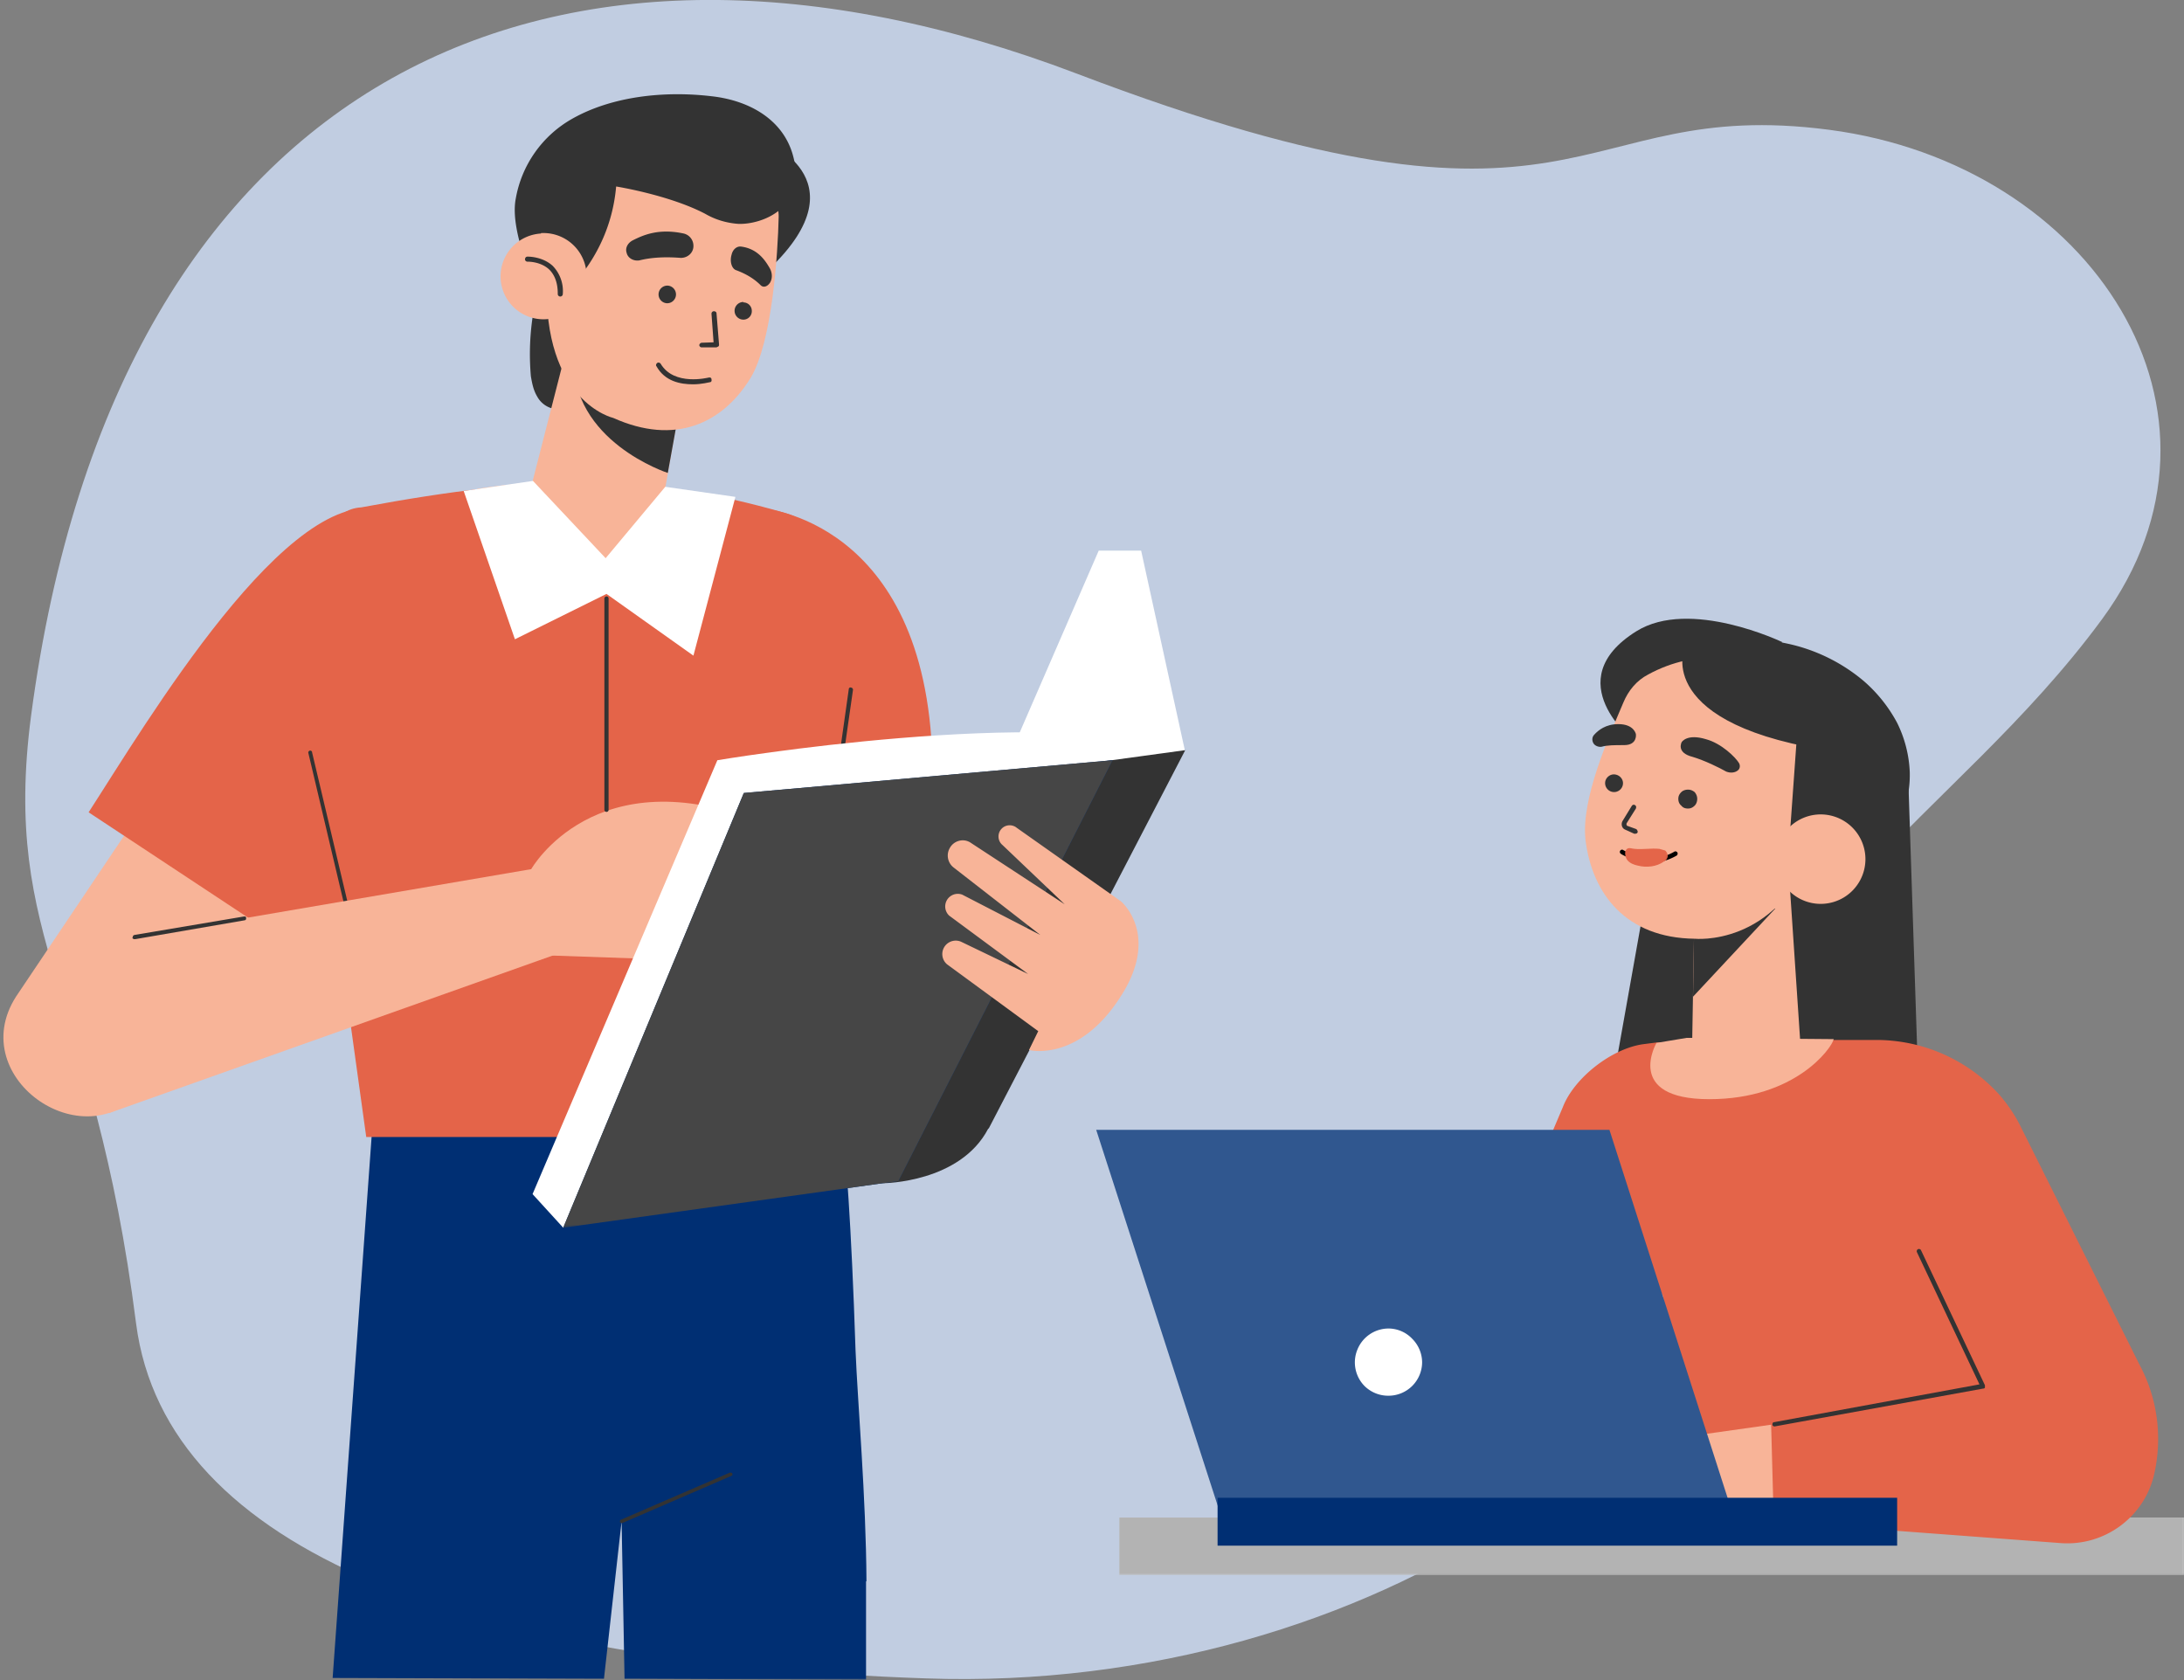
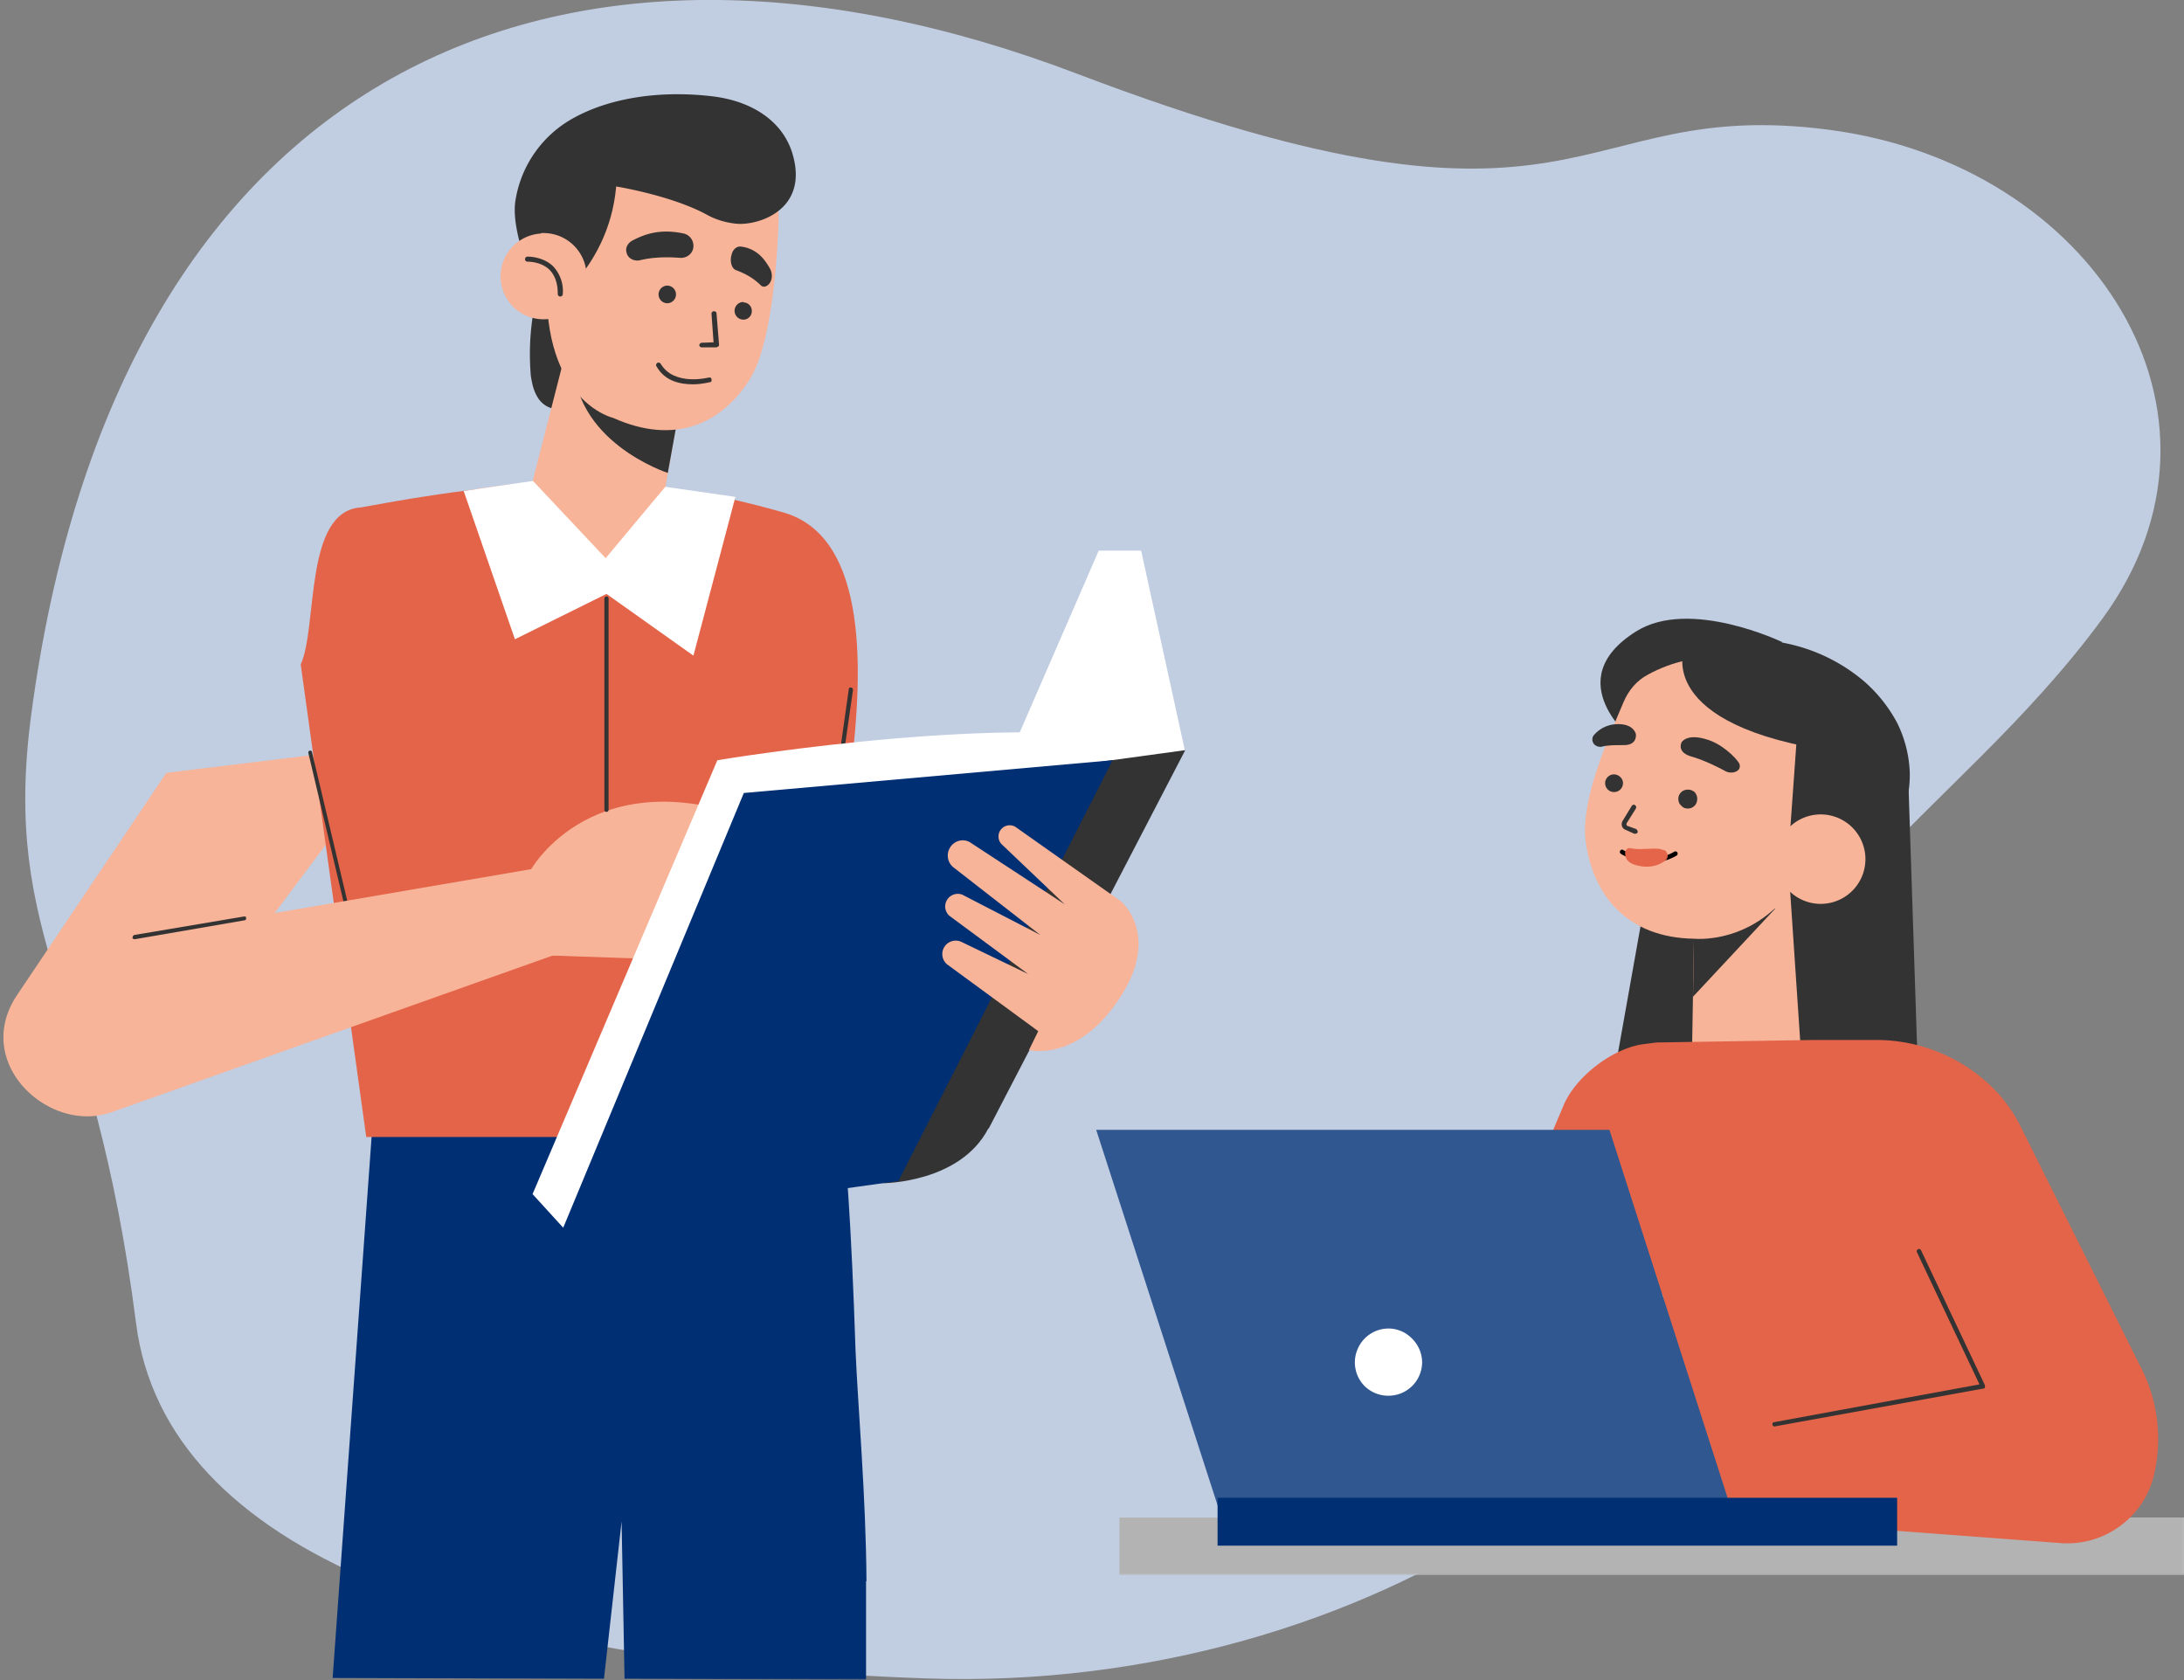
<svg xmlns="http://www.w3.org/2000/svg" width="520" height="400" fill="none">
  <rect width="100%" height="100%" fill="#808080" stroke="none" />
  <path d="M256.3 17.5C133.4-29.2 27.8 16.1 7.4 170.4c-7.1 54.1 14.9 65.3 25 144.7 7.1 54.9 80.7 80.8 188 84.5 107.1 3.8 197.1-62.3 194.8-121.6-2.4-59.4 49.3-81.6 85.3-130.6s-2.3-108.3-65-116.5c-62.6-8.2-56.3 33.4-179.2-13.4Z" fill="#C1CDE1" />
  <path d="M127 74.3a60.5 60.5 0 0 0-.6 15.3c.3 1.7.6 3.3 1.5 4.8a5.8 5.8 0 0 0 3.8 2.9c1.5-1.5 3.6-3.2 4.5-5 1.1-2.4 1.1-5.2.8-7.8-.3-2.8-.9-5.5-2.4-7.8-1.6-2.2-5-2.9-7.6-2.4Z" fill="#333" />
  <mask id="a" style="mask-type:luminance" maskUnits="userSpaceOnUse" x="77" y="253" width="132" height="147">
    <path d="M77.6 253.5h131V400h-131V253.5Z" fill="#fff" />
  </mask>
  <g mask="url(#a)">
    <path d="M206.3 376.5c-.1-20.1-2.1-42.5-2.6-55-2-60.7-5.3-67.1-5.3-67.1l-60.8 5.8-48.8 6-9.6 133.3 64.6.2 4.2-37.5.7 37.5 57.5.2v-23.4Z" fill="#002F73" />
  </g>
-   <path d="M148 362.6a.4.4 0 0 1-.4-.2c0-.3 0-.5.3-.6l25.9-11.2c.2 0 .5 0 .6.3 0 .2 0 .4-.3.5l-25.9 11.2h-.2Z" fill="#333" />
  <mask id="b" style="mask-type:luminance" maskUnits="userSpaceOnUse" x="265" y="359" width="255" height="17">
    <path d="M266 359.2h254v16H266v-16Z" fill="#fff" />
  </mask>
  <g mask="url(#b)">
    <path d="M266.5 361.3H520V375H266.5v-13.7Z" fill="#fff" />
  </g>
  <mask id="c" style="mask-type:luminance" maskUnits="userSpaceOnUse" x="265" y="359" width="255" height="19">
    <path d="M266 359.2h254v18.4H266v-18.4Z" fill="#fff" />
  </mask>
  <g mask="url(#c)">
    <mask id="d" style="mask-type:luminance" maskUnits="userSpaceOnUse" x="-262" y="-309" width="1035" height="1035">
      <path d="M772.6-308.3h-1034v1034h1034v-1034Z" fill="#000" fill-opacity=".3" />
    </mask>
    <g mask="url(#d)">
      <mask id="e" style="mask-type:luminance" maskUnits="userSpaceOnUse" x="265" y="359" width="257" height="19">
        <path d="M521 359.2H266v18.4h255v-18.4Z" fill="#fff" />
      </mask>
      <g mask="url(#e)">
        <mask id="f" style="mask-type:luminance" maskUnits="userSpaceOnUse" x="265" y="360" width="255" height="16">
          <path d="M266 360.2h254v15H266v-15Z" fill="#fff" />
        </mask>
        <g mask="url(#f)">
          <path d="M266.5 361.3H520V375H266.5v-13.7Z" fill="#000" />
        </g>
      </g>
    </g>
  </g>
  <path d="m399.7 169.5-15.4 86.4 72.6 7-2.6-79-54.6-14.4Z" fill="#333" />
  <path d="m425.4 199.9 3.6 53.6-26.2.5.6-35.3 22-18.8Z" fill="#F8B498" />
  <path d="m394.4 248.2-3.1.4c-7.5 1-16.5 8-19.2 15L352 311l8.4-35.1-25-5-10.2 48.1c-2 7.2-2.4 14.8-1 22.1a17 17 0 0 0 16.3 14c9.2 0 17.7-4.6 22.5-12.4l16.1-26.3 18.2 44 93.5 7c10.4.7 19.8-6.3 22.1-16.4 2-8.9.8-18.1-3.5-26.1L481 268c-1.3-2.6-3-5.1-5-7.4a39.5 39.5 0 0 0-29.6-13H432l-37.6.6Z" fill="#E46449" />
  <path d="M389.1 176.5s-18.4-14.4.5-26.2c12.8-8 34.8 2.6 34.8 2.6l-35.3 23.6Z" fill="#333" />
  <path d="M425.4 153.2a41.7 41.7 0 0 1 18.3 8.9 34.9 34.9 0 0 1 8 10 29.1 29.1 0 0 1 3 11.6 25 25 0 0 1-5.5 16.5 28 28 0 0 1-9.4 7.9 35.5 35.5 0 0 1-12.6 4 40.7 40.7 0 0 1-40-19.5 28.4 28.4 0 0 1-3-11.6 25.4 25.4 0 0 1 5.4-16.4 28.5 28.5 0 0 1 9.5-8 34.8 34.8 0 0 1 12.6-4 40.7 40.7 0 0 1 13.7.6ZM403.4 218.7l19.3-2.4-19.6 21 .3-18.6Z" fill="#333" />
  <path d="M431.5 202.5c-8.8 23-28 21-28 21-16.4-.2-24.4-10.7-26-23.5-1.1-9.8 5.5-24.4 9-32.7 1.2-2.9 3.2-5.3 5.9-6.7 23-12.6 53 5.1 39 41.9Z" fill="#F8B498" />
  <path d="m389.1 198.5-2.2-1c-.7-.3-1-1.2-.6-2l2.2-3.6c.2-.3.5-.4.8-.2.3.2.3.5.2.8l-2.2 3.5c-.1.3 0 .5.1.6l2.2.8c.2.2.4.5.3.8-.1.2-.3.3-.6.3h-.2ZM404.1 190.2c0 .6-.2 1.2-.6 1.6-.5.5-1 .7-1.6.7-.7 0-1.2-.2-1.6-.7-.5-.4-.7-1-.7-1.6 0-.6.2-1.1.7-1.6.4-.4 1-.6 1.6-.6.6 0 1.1.2 1.6.6.4.5.6 1 .6 1.6ZM384.6 184.4c-1.1-.2-2.2.6-2.4 1.7a2.1 2.1 0 0 0 4.2.7c.2-1.1-.6-2.2-1.8-2.4Z" fill="#333" />
  <path d="M386 203.3a.5.5 0 0 1-.2-.8c.1-.2.5-.3.7-.1.1 0 6.1 3.9 12.1.4.3-.2.6-.1.8.2.1.2 0 .6-.2.7-2.1 1.2-4.2 1.7-6 1.7-4 0-7-2-7.3-2.1Z" fill="#000" />
  <path d="M385.3 172.4c-3 0-4.8 1.5-5.7 2.5-.5.5-.6 1.2-.3 1.9s1.2 1.1 2 1c1.4-.4 3-.4 5.4-.4 3.2 0 2.8-2.6 2.8-2.6s-.4-2.4-4.2-2.4ZM406.2 176c3.7 1 7 4.3 7.8 5.6.4.6.3 1.4-.2 1.8-.7.6-1.8.7-2.8.3-1.6-.9-5-2.6-8-3.5-4-1-2.6-3.5-2.6-3.5s1.2-2.1 5.8-.7ZM442.2 179.6c-48.3-5.4-41.3-24.6-41.3-24.6 48.7-2.6 41.3 24.6 41.3 24.6Z" fill="#333" />
  <path d="m451.7 187-25.8 15.3L428 173l23.7 14Z" fill="#333" />
  <path d="M438.6 195.2a10.6 10.6 0 1 0-10.2 18.7 10.6 10.6 0 0 0 10.2-18.7Z" fill="#F8B498" />
-   <path d="M429.2 206.2c3-7.6 9.6-3.7 9.6-3.7l-9.6 3.7ZM407 261.7c-20.4 0-12.6-13.4-12.6-13.4l7.2-1.2 35 .3c-.5 2.2-9.2 14.3-29.6 14.3ZM421.7 339.2l-26.2 3.7.5 13 26.3 5.5-.6-22.2Z" fill="#F8B498" />
  <path d="M378.6 316.5c0-.1-3.8-11-1.7-23 2-11.9 3.9-17.3 3.9-17.3 0-.3.4-.5.7-.4.3.1.4.4.3.7 0 0-1.7 5.4-3.8 17.2-2 11.8 1.6 22.3 1.7 22.4 0 .3 0 .6-.4.7h-.2a.6.6 0 0 1-.5-.3ZM388.8 313.6l2-4.2 4.6 2.2-2 4.2-4.6-2.2ZM366.8 364.4l-.7 2.6c-.2.6.2.8.6.3l1.5-2.3c-.2-.6-.8-.9-1.4-.6Z" fill="#000" />
  <path d="m389 313.2 2.3 1 2.3 1.2L374 357l-.1.2-6 8.1c-.2-.6-.7-.8-1.4-.6l2.4-9.5h-.1l.1-.4 20-41.6Z" fill="#002F73" />
  <path d="m390.7 309.8.5-1c.8-1.5 2.4-2.2 3.6-1.6 1.2.6 1.6 2.2 1 3.7l-.6 1.1-4.5-2.2ZM355.1 363.1a3 3 0 0 0 3.2-.6l7.4-6.6c3.4-3 8.8-5.2 13.2-3 1.4.7 2.5 1.8 3.7 2.7 3.1 2.3 7 2 10.5 1.2a22.3 22.3 0 0 0 9-4.4c.1 0 .7-.4.7-.6l.4-9.4-27.5-.4c-5.1 0-10 2.1-13.3 6l-8.6 10a3.2 3.2 0 0 0 1.3 5.1Z" fill="#F8B498" />
  <path d="M422 339.2c0-.3.1-.6.4-.6l48.9-9-14.9-31.5c-.1-.2 0-.6.3-.7.2-.1.6 0 .7.3l15.2 32.1v.5c0 .2-.2.3-.4.3l-49.6 9a.5.5 0 0 1-.6-.4Z" fill="#333" />
  <path d="M261 269h122.2l28.8 89.7H290L261 269Z" fill="#30578F" />
  <path d="M290 356.6h161.7V368H289.9v-11.4Z" fill="#002F73" />
  <path d="M338.6 324.3a8 8 0 0 1-8 8 8 8 0 0 1-5.7-2.3 8 8 0 0 1-1.7-8.7 8 8 0 0 1 7.4-5 7.8 7.8 0 0 1 5.6 2.4 8 8 0 0 1 2.4 5.6Z" fill="#fff" />
  <path d="m95.6 177-60.8 81.3c-13.6 18.8-43.5-1.4-31-21L39.6 184l56-6.8Z" fill="#F8B498" />
-   <path d="m75.6 229.4-54.5-36c13.6-21 48-79.2 70.5-71.8 61.4 24.1-6 91.1-16 107.8ZM195.3 187.2 222 181c-1.6-57.5-40.7-60-40.7-60l13.9 66.2Z" fill="#E46449" />
  <path d="m71.6 158.2 15.6 112.5h96.3c8.7-38 40.2-138.1 3-148.7-32.7-9.3-56.9-9.3-100.5-1.2-13.7.8-10.3 28.4-14.4 37.4Z" fill="#E46449" />
  <path d="m83.8 223.2-10.4-44c0-.2.1-.4.4-.5.2 0 .5.1.5.4L84.7 223c0 .2 0 .5-.3.6h-.1a.5.5 0 0 1-.5-.4ZM196.3 208.5a.5.5 0 0 1-.4-.5l6.2-44c0-.2.3-.4.5-.3.3 0 .5.3.5.5l-6.3 44c0 .2-.2.3-.5.3Z" fill="#333" />
  <path d="m131.3 227.5 34.7 1.2 15.4-32.8c-39.7-15.9-54.9 11-54.9 11l4.8 20.6Z" fill="#F8B498" />
  <path d="M133 227 26 265l-6.3-39.8L129 206.5l4 20.4Z" fill="#F8B498" />
  <path d="M31.6 223.2c0-.3.1-.5.4-.6l26.1-4.4c.3 0 .5 0 .5.4 0 .2 0 .4-.3.5l-26.1 4.5H32a.5.5 0 0 1-.5-.4Z" fill="#333" />
  <path d="M282 178.7c-32.2-11-111.2 2.3-111.2 2.3l-44 103.3 7.3 8 148-113.6Z" fill="#fff" />
  <path d="M235.3 268.7c-6.7 12.9-24.9 13-24.9 13L261 181.5l21.2-2.9-46.8 90.1Z" fill="#333" />
  <path d="m213.8 281.2-79.7 11.1 43-103.5 87.8-7.8-51 100.2Z" fill="#002F73" />
  <mask id="g" style="mask-type:luminance" maskUnits="userSpaceOnUse" x="132" y="179" width="137" height="116">
-     <path d="M268.3 180H132.7v114.8h135.6V180Z" fill="#fff" />
-   </mask>
+     </mask>
  <g mask="url(#g)">
    <mask id="h" style="mask-type:luminance" maskUnits="userSpaceOnUse" x="133" y="180" width="133" height="113">
      <path d="M133 180.4h133v112.1H133v-112Z" fill="#fff" />
    </mask>
    <g mask="url(#h)">
      <path d="m213.8 281.2-79.7 11.1 43-103.5 87.8-7.8-51 100.2Z" fill="#464646" />
    </g>
  </g>
  <path d="m242 176.2 19.6-45.1h10.1l10.4 47.5-40.2-2.4Z" fill="#fff" />
  <path d="m247.2 245.5-21.7-15.9a3.2 3.2 0 0 1 3.3-5.4l16 7.7L226 218a3 3 0 0 1 3.1-5l18.6 9.6-20.7-16.1a3.6 3.6 0 0 1-.8-4.7c1-1.7 3.3-2.3 5-1.1l22.3 14.6-14.8-14.1a2.6 2.6 0 0 1 3.4-4.1l24.8 17.5s9.6 8-.3 23C256.6 253 245 250 245 250l2.2-4.5Z" fill="#F8B498" />
-   <path d="M183.3 63.9c22.5-21.6-1.8-30.5-1.8-30.5l1.8 30.5Z" fill="#333" />
  <path d="m138.5 68.9-13.9 54.3 32.4 1 5.2-29.8-23.7-25.5Z" fill="#F8B498" />
  <path d="m161.7 97.7-25.1-12.9c-.8 20.3 22.4 27.8 22.4 27.8l2.7-14.9Z" fill="#333" />
  <path d="M130.2 66.7c-1 29 15.8 32.8 15.8 32.8 14.7 6.6 26 1.4 32.7-9.5 5.2-8.6 6.5-29.7 6.7-38.4.1-2.6-2.2-10.3-3.7-12.4-15-21.8-50-15.6-51.5 27.5Z" fill="#F8B498" />
  <path d="M177 72a2 2 0 0 1 2 2 2 2 0 0 1-2 2.1 2 2 0 0 1 0-4.2ZM158.8 68a2 2 0 1 1 .1 4.2 2 2 0 0 1 0-4.2ZM166.5 82.2c0-.3.3-.6.6-.6l2.8-.1-.5-6.8c0-.3.2-.6.6-.6.3 0 .6.2.6.5l.6 7.4c0 .2 0 .4-.2.5l-.4.2h-3.4a.6.6 0 0 1-.7-.5ZM162.8 55.6c-6-1.3-9.7.4-12.1 1.6-1.2.6-1.9 1.8-1.5 3 .3 1.3 1.7 2 3 1.8 3.6-.9 7.3-.8 9.9-.6 1.7 0 3.1-1.3 3-3a3 3 0 0 0-2.3-2.8ZM176.4 58.7c4 .5 5.8 3.3 6.9 5.2.5.9.7 2.2.1 3.3-.6 1-1.6 1.4-2.3.7-2-2-4.3-3-5.9-3.6-1-.4-1.5-2.1-1-3.7.3-1.3 1.3-2 2.2-1.9Z" fill="#333" />
  <path d="M122.8 47.3a27.2 27.2 0 0 1 13.4-19c9.5-5.4 22-6.7 33.1-5.4 9.3 1 17.2 5.7 19.5 14.1 3.5 12.6-7.5 16.5-13 16.3-2.8-.2-5.5-1-7.9-2.4-8.6-4.5-21.2-6.5-21.2-6.5C145 64 130 73.5 130 73.5s-9-17-7.2-26.2Z" fill="#333" />
  <path d="M128.8 55.5A10.2 10.2 0 1 1 130 76a10.2 10.2 0 0 1-1.2-20.4Z" fill="#F8B498" />
  <path d="M132.8 69.9c0-2.5-.7-4.4-2-5.7-2.1-2-5.2-1.9-5.2-1.9a.6.6 0 0 1-.6-.5c0-.4.2-.7.6-.7 0 0 3.5-.1 6 2.2A8.6 8.6 0 0 1 134 70a.6.6 0 0 1-1.2 0Z" fill="#333" />
  <path d="M173.2 120.8s-8.2 19.6-29.8 18.6c-21.5-1-29.8-23-29.8-23 33.2-5.4 59.6 4.4 59.6 4.4Z" fill="#F8B498" />
  <path d="M156.3 87.2c-.2-.2-.1-.6.2-.8.3-.2.7 0 .8.2 3.2 5.4 11.3 3.3 11.4 3.3.3-.1.7 0 .7.4.1.3 0 .7-.4.7-.1 0-1.9.5-4 .5-3 0-6.7-.7-8.7-4.3Z" fill="#333" />
  <path d="m126.9 114.5 17.3 18.4 14.2-17 16.7 2.4-10 37.8-20.7-14.7-21.8 10.8-12.2-35.3 16.5-2.4Z" fill="#fff" />
  <path d="M144.4 193.3a.5.5 0 0 1-.5-.5v-50.3c0-.3.3-.5.5-.5.3 0 .5.2.5.5v50.3c0 .3-.2.5-.5.5Z" fill="#333" />
  <mask id="i" style="mask-type:luminance" maskUnits="userSpaceOnUse" x="385" y="200" width="15" height="8">
    <path d="M399.3 200.6h-13.8v7h13.8v-7Z" fill="#fff" />
  </mask>
  <g mask="url(#i)">
    <mask id="j" style="mask-type:luminance" maskUnits="userSpaceOnUse" x="385" y="200" width="13" height="8">
      <path d="M385.6 200.8h12.2v6.6h-12.2v-6.6Z" fill="#fff" />
    </mask>
    <g mask="url(#j)">
      <path d="M387.4 204.7c.6.8 1.6 1.2 2.6 1.4 2 .5 4.4.3 6.2-1 .4-.2.8-.6.9-1.2 0-.5-.2-1-.6-1.4l-1.4-.4c-2-.2-4 .2-5.9 0-.6 0-1.5-.5-2 .2-.5.6-.2 1.8.2 2.4Z" fill="#E46549" />
    </g>
  </g>
</svg>